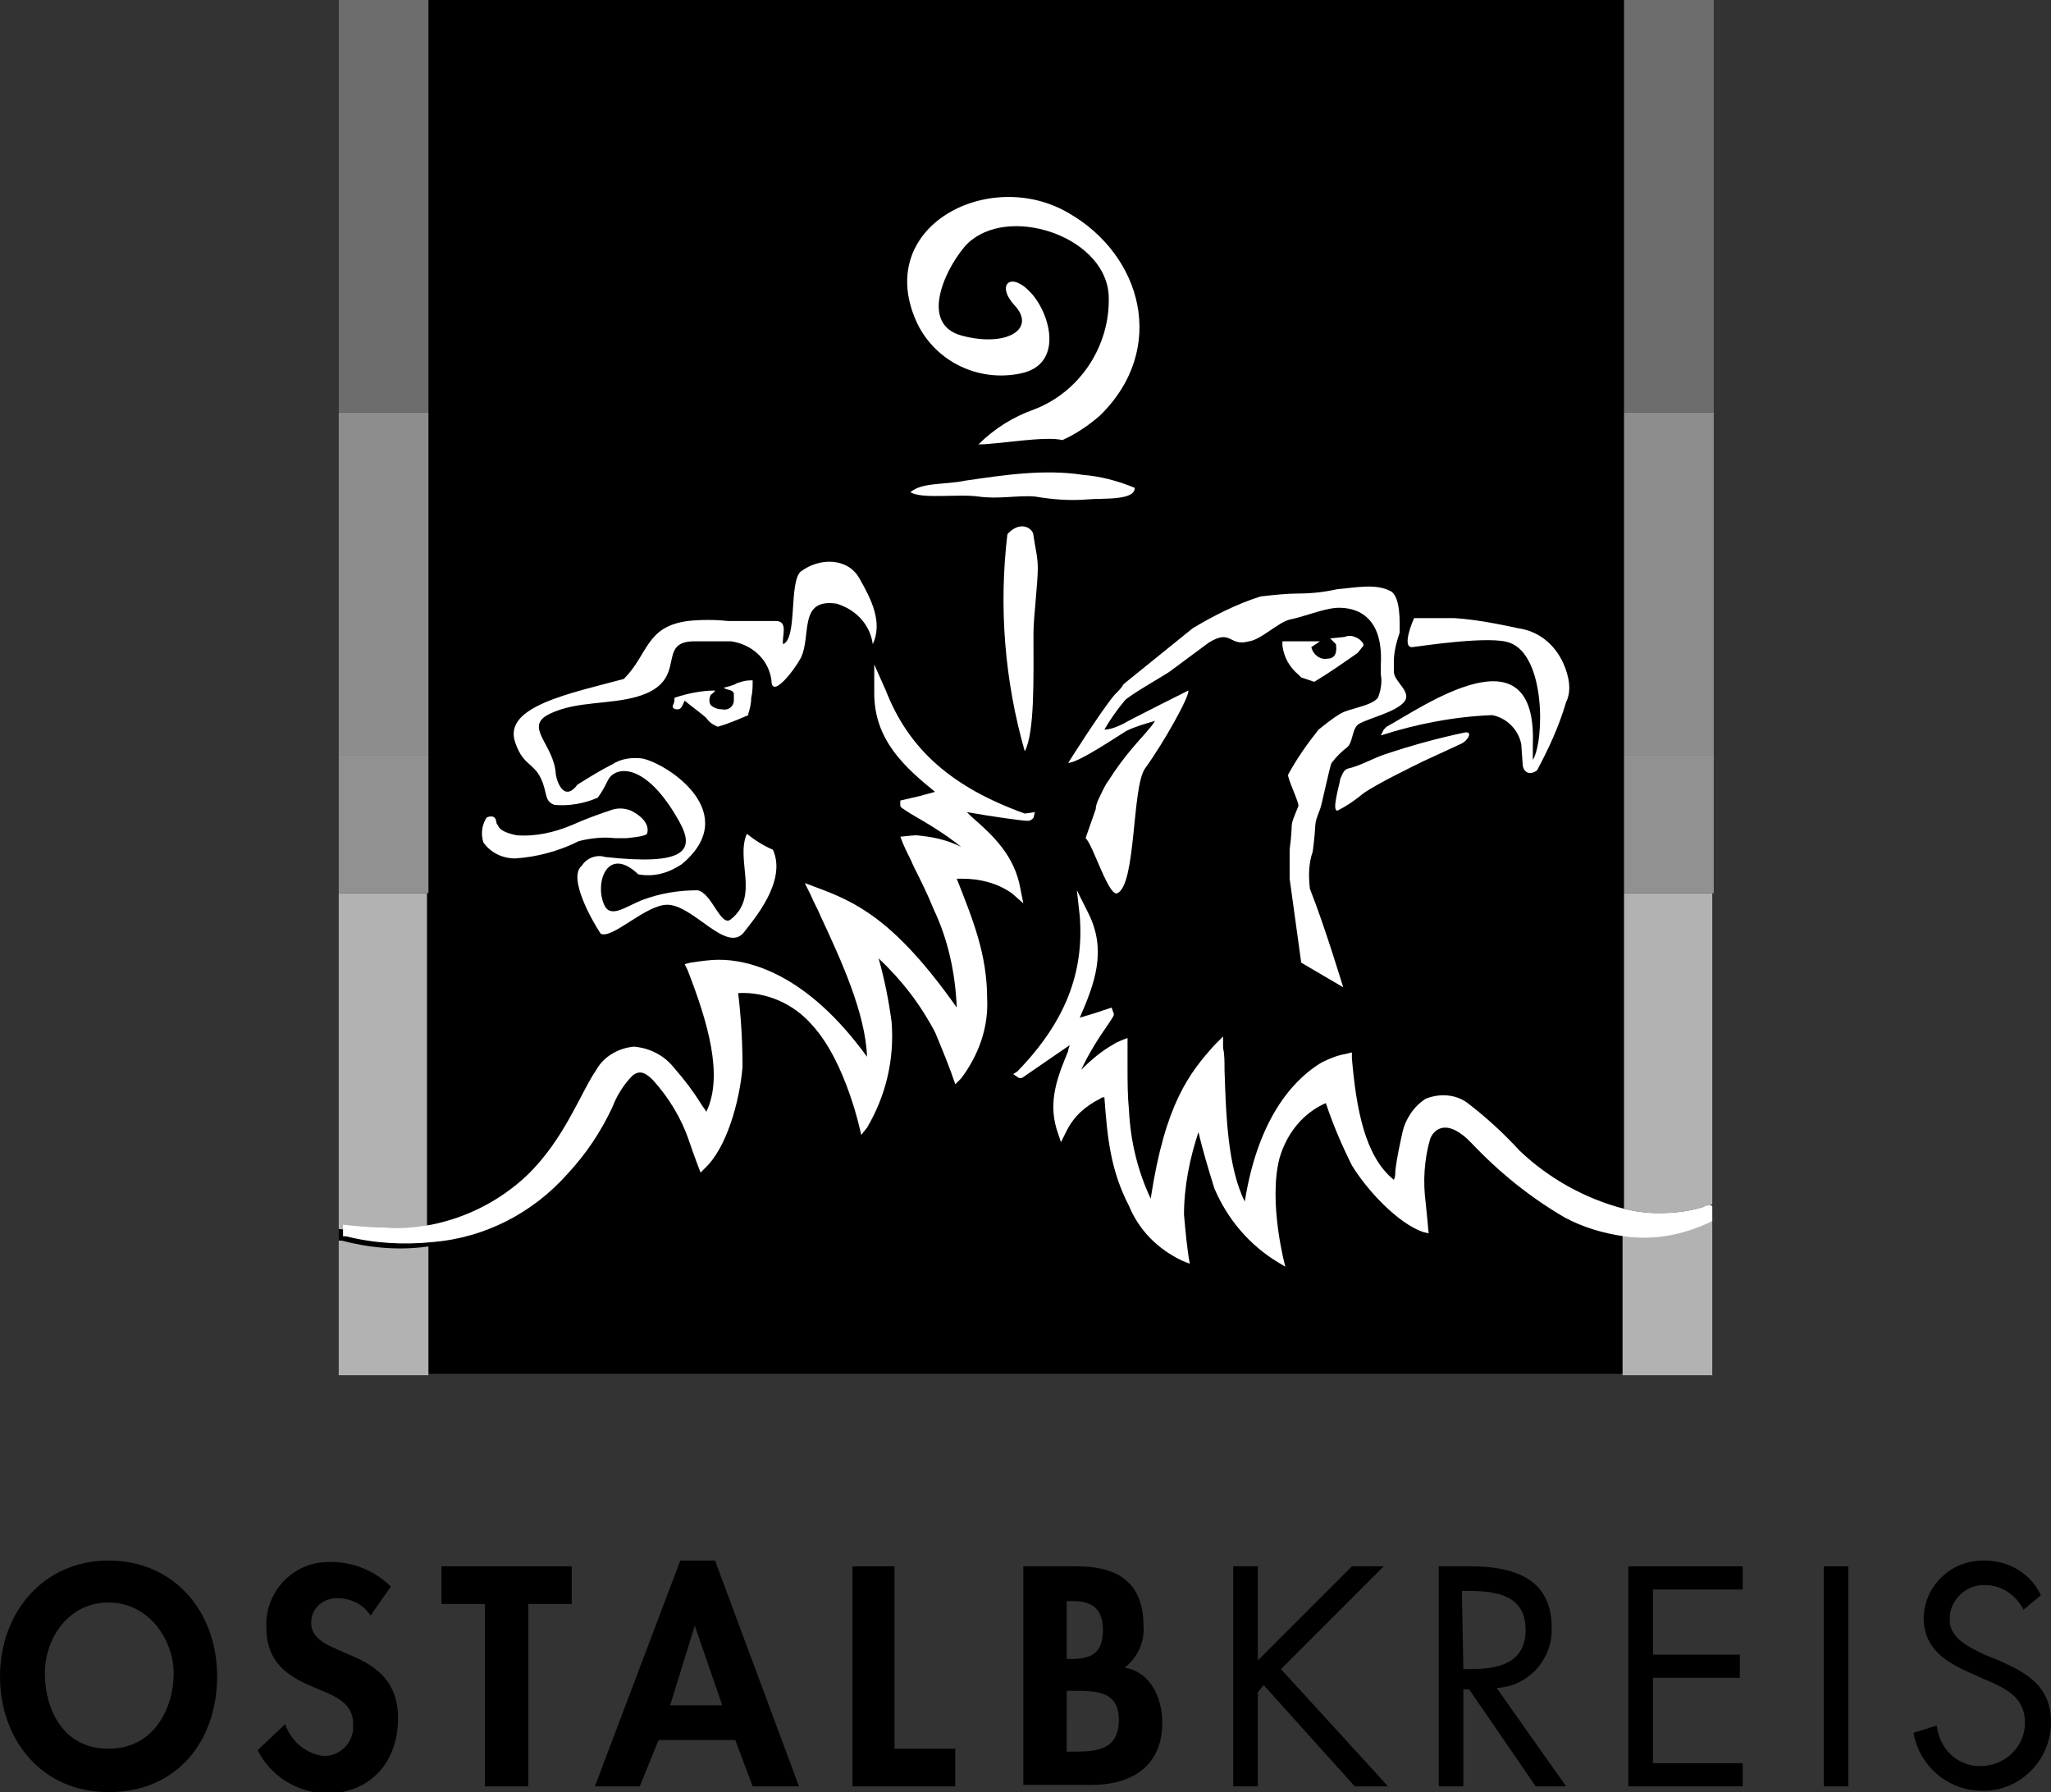
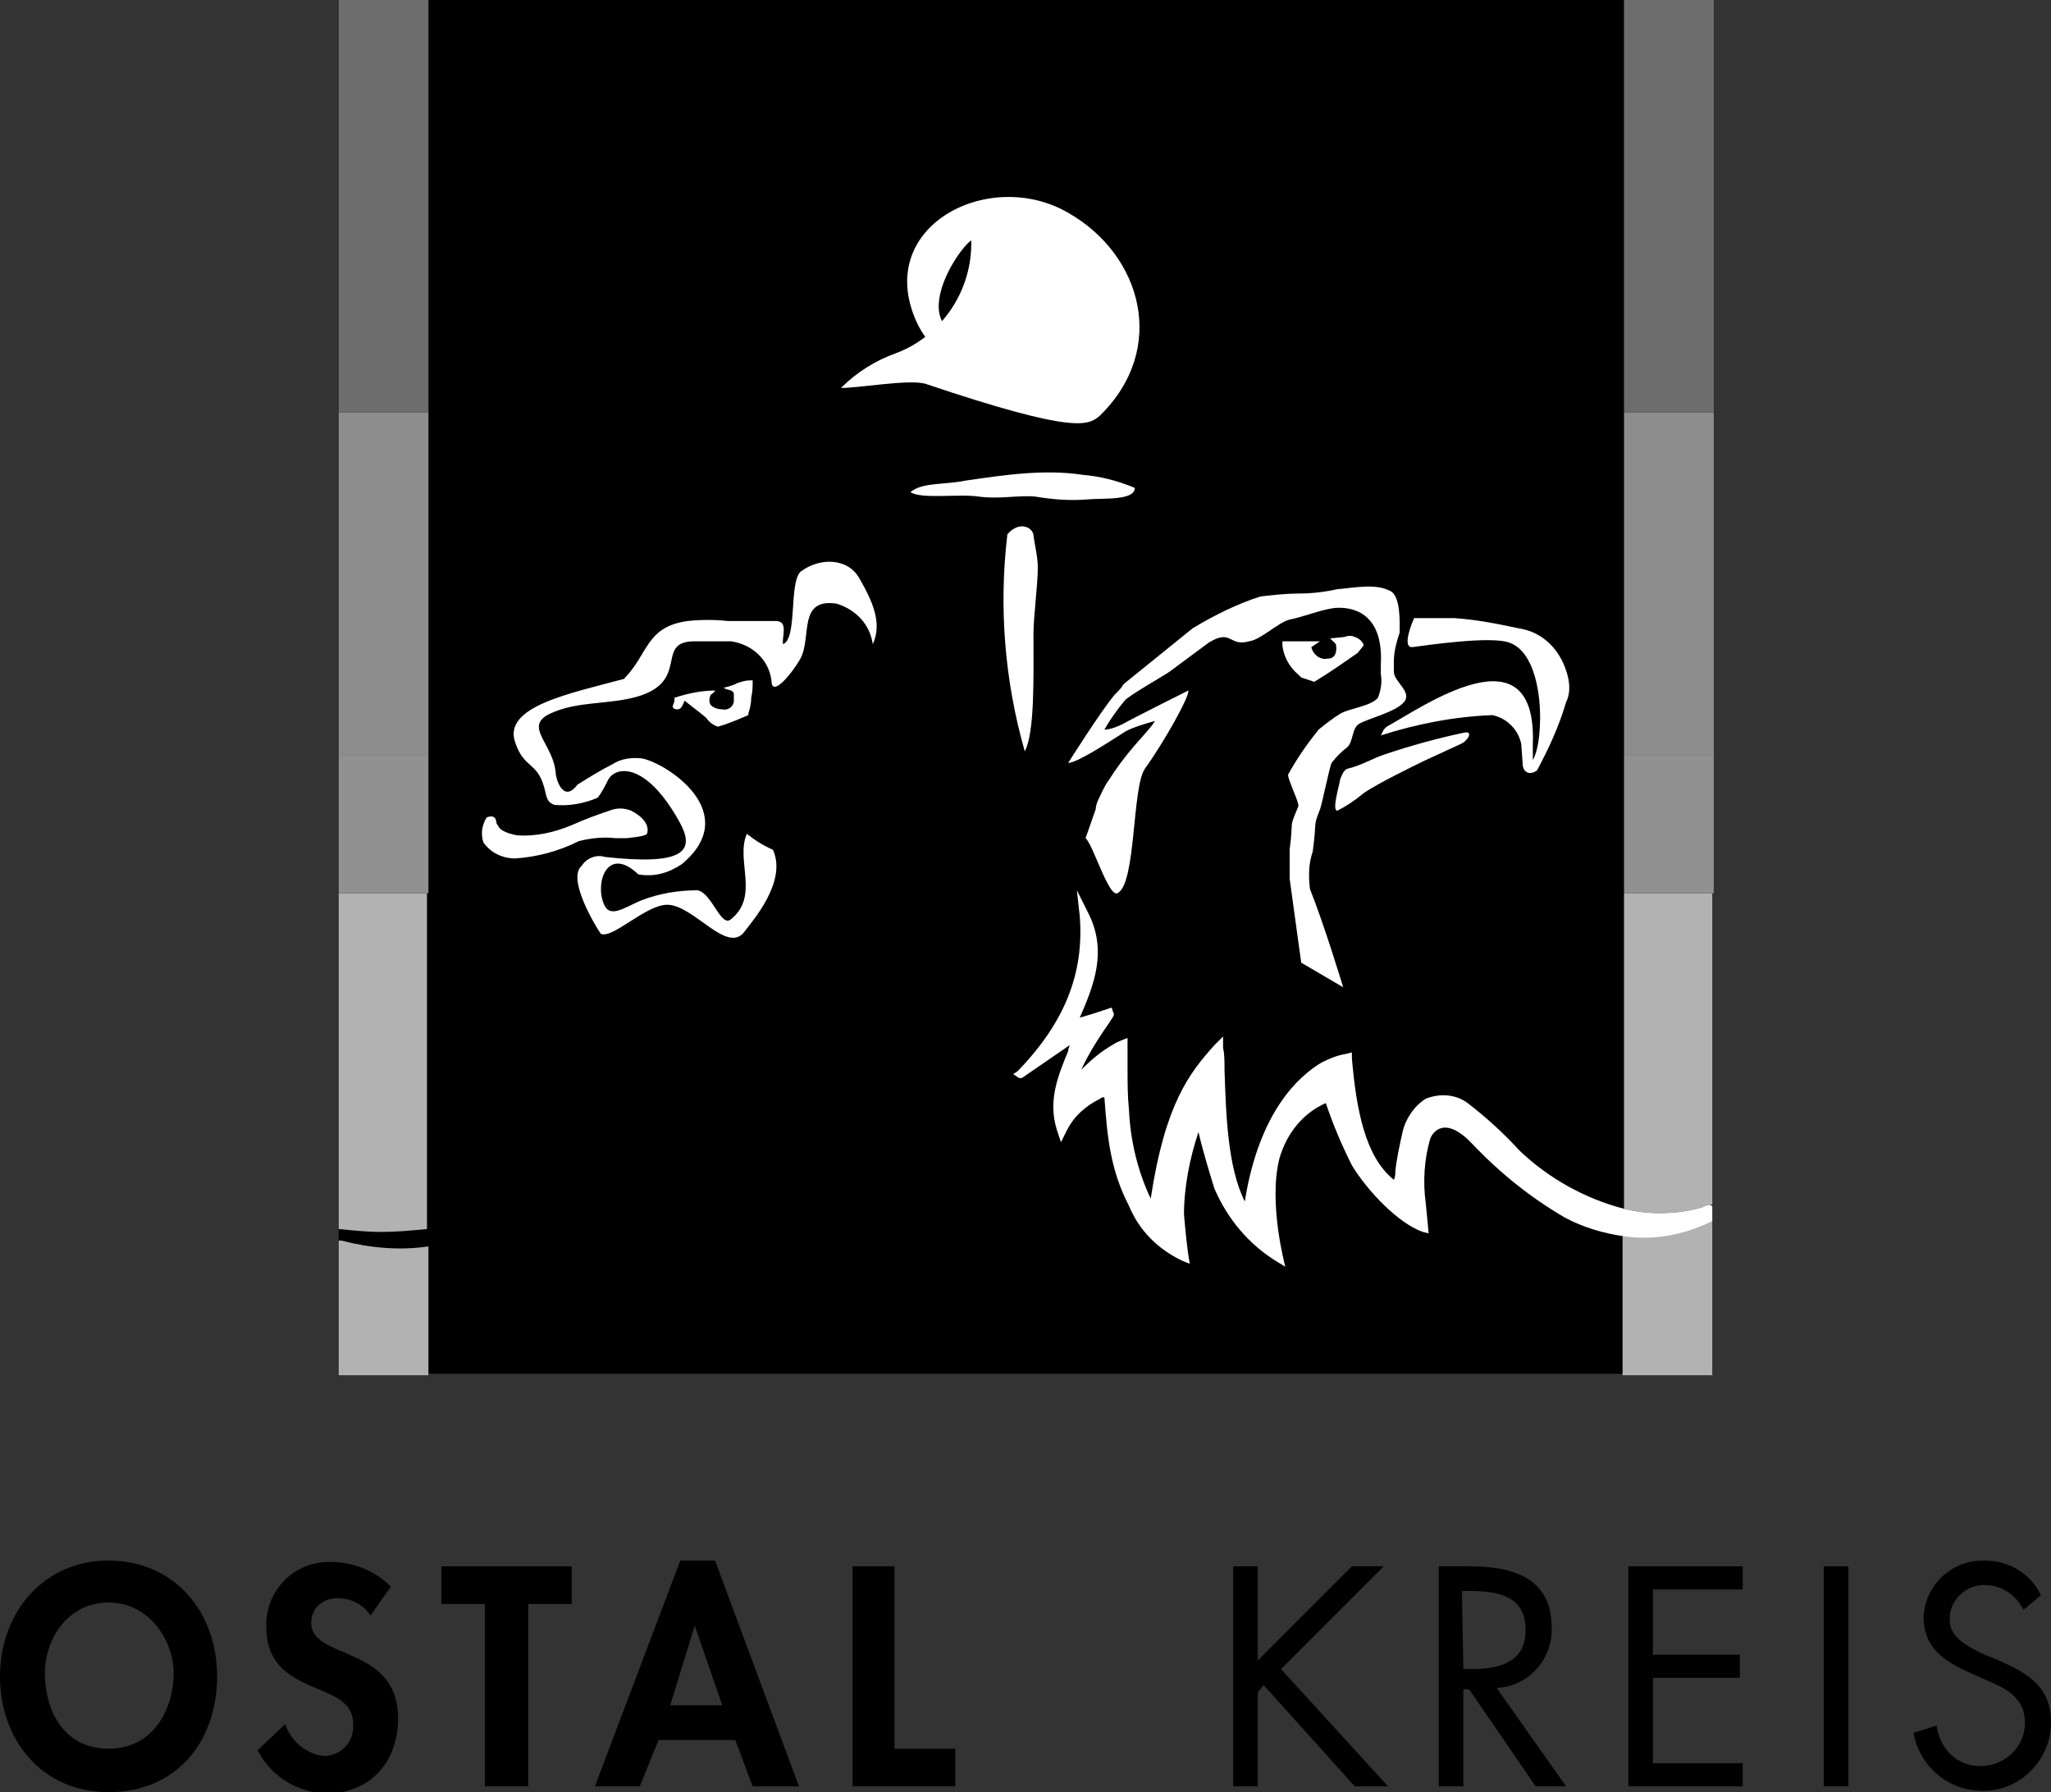
<svg xmlns="http://www.w3.org/2000/svg" version="1.1" id="Ebene_1" x="0px" y="0px" viewBox="0 0 141.7 123.8" style="enable-background:new 0 0 141.7 123.8;" xml:space="preserve">
  <rect x="0" y="0" width="141.7" height="123.8" fill="#333333" stroke="none" />
  <style type="text/css">
	.st0{fill:#6D6D6D;}
	.st1{fill:#919191;}
	.st2{fill:#8D8D8D;}
	.st3{fill:#B2B2B2;}
	.st4{fill:#FFFFFF;}
</style>
  <path d="M7.5,123.8c-4.6,0-7.5-3.6-7.5-8s3-8,7.5-8s7.5,3.5,7.5,8S12.2,123.8,7.5,123.8 M7.5,110.7c-2.8,0-4.4,2.5-4.4,4.9  s1.2,5.2,4.4,5.2s4.5-2.9,4.5-5.2S10.3,110.7,7.5,110.7" />
  <path d="M25.6,111.6c-0.5-0.8-1.4-1.2-2.3-1.2c-1,0-1.8,0.7-1.8,1.7c0,2.6,6,1.5,6,6.6c0,3-1.9,5.2-5,5.2c-2-0.1-3.8-1.2-4.7-3  l1.9-1.8c0.4,1.2,1.5,2.1,2.7,2.2c1.1,0,2-0.9,2-2c0-0.1,0-0.1,0-0.2c0-1.6-1.5-2-2.6-2.5c-2-0.8-3.4-1.8-3.4-4.2  c-0.1-2.4,1.8-4.5,4.3-4.5c0.1,0,0.1,0,0.2,0c1.5,0,3,0.6,4.1,1.7L25.6,111.6z" />
  <polygon points="30.5,108.2 30.5,110.8 33.5,110.8 33.5,123.4 36.5,123.4 36.5,110.8 39.5,110.8 39.5,108.2 " />
  <path d="M47,107.8l-5.9,15.6h3.1l1.3-3.2h5.3l1.2,3.2h3.2l-5.8-15.6L47,107.8z M48,112.3L48,112.3l1.9,5.5h-3.6L48,112.3z" />
  <polygon points="58.9,108.2 58.9,123.4 66,123.4 66,120.8 61.8,120.8 61.8,108.2 " />
-   <path d="M70.7,108.2h3.7c2.8,0,4.6,1.1,4.6,4.1c0.1,1.1-0.4,2.2-1.3,2.9c1.8,0.3,2.6,2.1,2.6,3.8c0,3-2.1,4.3-4.9,4.3h-4.7V108.2z   M73.7,114.6H74c1.4,0,2.2-0.4,2.2-2s-0.9-2-2.1-2h-0.4L73.7,114.6z M73.7,121h0.6c1.6,0,3-0.2,3-2.2s-1.6-2-3.1-2h-0.5L73.7,121z" />
  <polygon points="93.4,108.2 86.9,114.7 86.9,108.2 85.2,108.2 85.2,123.4 86.9,123.4 86.9,116.9 87.3,116.4 93.6,123.4 95.9,123.4   88.5,115.3 95.6,108.2 " />
  <path d="M101.1,123.4h-1.7v-15.2h2.2c2.9,0,5.6,0.8,5.6,4.2c0.1,2.2-1.6,4.1-3.8,4.2c0,0,0,0,0,0l4.8,6.8h-2.1l-4.6-6.7h-0.4V123.4z   M101.1,115.3h0.5c1.9,0,3.8-0.4,3.8-2.7s-1.8-2.7-3.9-2.7h-0.5L101.1,115.3z" />
  <polygon points="112.5,108.2 112.5,123.4 120.4,123.4 120.4,121.8 114.2,121.8 114.2,115.9 120.2,115.9 120.2,114.3 114.2,114.3   114.2,109.8 120.4,109.8 120.4,108.2 " />
  <rect x="126" y="108.2" width="1.7" height="15.2" />
  <path d="M139.8,111.2c-0.5-1-1.5-1.7-2.6-1.7c-1.3-0.1-2.5,1-2.5,2.3c0,0,0,0,0,0.1c0,1.3,1.4,1.9,2.4,2.4l1,0.4  c2,0.9,3.6,1.8,3.6,4.3c0,2.6-2.2,4.8-4.8,4.7c-2.3,0-4.3-1.7-4.7-4l1.6-0.5c0.2,1.6,1.4,2.8,3,2.8c1.7,0,3.1-1.3,3.1-3c0,0,0,0,0,0  c0-1.8-1.4-2.4-2.8-3l-0.9-0.4c-1.8-0.8-3.3-1.7-3.3-3.9c0.1-2.2,1.9-3.9,4.1-3.9c0,0,0.1,0,0.1,0c1.7,0,3.2,0.9,3.9,2.4  L139.8,111.2z" />
  <rect x="23.4" y="0" width="94.9" height="94.9" />
  <rect x="23.4" y="0" class="st0" width="6.2" height="28.5" />
  <rect x="112.2" y="0" class="st0" width="6.2" height="28.5" />
  <rect x="23.4" y="52.2" class="st1" width="6.2" height="9.5" />
  <rect x="112.2" y="52.2" class="st1" width="6.2" height="9.5" />
  <rect x="23.4" y="28.5" class="st2" width="6.2" height="23.7" />
  <rect x="112.2" y="28.5" class="st2" width="6.2" height="23.7" />
  <path class="st3" d="M23.4,61.7v23.2c1,0.1,2,0.2,2.9,0.2c1.1,0,2.2-0.1,3.2-0.2V61.7H23.4z" />
  <path class="st3" d="M23.6,85.7h-0.2V95h6.2v-8.9C27.6,86.4,25.5,86.2,23.6,85.7z" />
  <path class="st3" d="M112.2,61.7v21.8c0.8,0.2,1.6,0.3,2.4,0.3c1,0,2-0.1,3-0.4l0,0c0.2-0.1,0.5-0.1,0.7-0.2V61.7H112.2z" />
  <path class="st3" d="M113.6,85.3c-0.5,0-1,0-1.5-0.1v9.8h6.2V84.2l-0.1,0.1C116.8,84.9,115.2,85.3,113.6,85.3z" />
  <path class="st4" d="M59.4,40c-0.8-1.5-2.8-1.5-4.1-0.5c-0.8,0.8-0.2,4.6-1.2,5c-0.1-0.5,0.4-1.6-0.5-1.6h-3.3  c-0.9-0.1-1.9-0.1-2.8,0c-2.9,0.4-2.7,2.3-4.4,4c-3.7,1-8.4,1.9-7.5,4.4c0.6,1.8,1.5,1.3,2,3.1c0.2,0.8,0.2,1,0.7,1.2  c1,0.1,2.1-0.1,3-0.5c0.3-0.4,0.5-0.8,0.7-1.2c0.5-1,2.6-1.3,4.9,2.8c1.2,2.1,0.4,3.1-5.1,2.5c-0.6-0.2-1.3,0.1-1.6,0.6  c-1,0.8,0.7,3.8,1.3,4.7c0.8,0.4,3.1-2,4.6-2c1.8,0,4.1,3.4,5.3,1.9c0.6-0.8,3-3.5,2-5.7c-0.7-0.3-1.3-0.7-1.8-1.1  c-0.8,1.8,0.9,4.3-1.1,5.9c-0.7,0.6-1.3-1.8-2.3-2c-1.3,0-2.6,0.2-3.9,0.7c-1.2,0.5-2.2,1.3-2.6,0.2c-0.6-1.5,0.3-4,2.4-2  c1.1,0.2,2.1-0.1,3-0.7c4.2-3.5-0.9-6.9-2.7-7.3c-0.7-0.1-1.5,0-2.1,0.4c-0.8,0.4-1.6,0.9-2.4,1.4c-0.9,1.2-1.4-0.1-1.5-0.7  c-0.1-2.1-2.3-3.3-0.4-4.2s4.1-0.6,6.1-1.2c3.6-1.1,1.1-3.8,3.9-3.8c1.3,0,1.1,0,2.5,0c1.4,0.2,2.6,1.2,2.8,2.7c0,1.3,1.5-0.6,2-1.5  c0.8-1.5-0.2-4.2,2.5-3.8c1.3,0.4,2.3,1.4,2.5,2.8C61,43,60.2,41.4,59.4,40" />
  <path class="st4" d="M108,45.8c-0.6-1.3-1.7-2.2-3.1-2.4c-1.4-0.3-2.9-0.6-4.4-0.7c-0.9,0-1.8,0-2.8,0c-0.1,0.2-0.9,2.1-0.1,2  s5.4-0.8,6.7-0.3c2.5,0.9,2.4,6.8,1.6,8.1v-1.1c0.3-8.2-7.7-2.5-10.1-1.2l-0.2,0.2l-0.2,0.4c2.5-0.8,5.1-1.3,7.7-1.4  c1,0.2,1.8,1,2,2l0.1,1.4c0,0.3,0.2,0.6,0.5,0.6c0.2,0,0.4-0.1,0.5-0.2c0.8-1.5,1.5-3,2-4.7C108.6,47.7,108.4,46.7,108,45.8" />
  <path class="st4" d="M101.2,50.6c-1.9,0.4-3.7,0.9-5.5,1.5c-0.9,0.3-1.7,0.8-2.6,1c-0.3,0.1-0.4,0.5-0.5,0.7  C92.5,54.4,92,56,92.4,56c0.6-0.3,1.2-0.7,1.8-1.2c1-0.7,3.5-1.9,4.1-2.2l2.6-1.2C101.4,51.2,101.8,50.5,101.2,50.6" />
  <path class="st4" d="M91.2,44.3h-2.6v0.3c0.1,0.8,0.5,1.5,1.1,2l0.2,0.2l0.9,0.3c1-0.6,2-1.3,3-2l0.4-0.5v-0.1  c-0.1-0.2-0.3-0.4-0.6-0.5c-0.2-0.1-0.5-0.1-0.7,0l-1,0.1l0.4,0.4c0,0.1,0.2,1-0.6,1c-0.5,0.1-1-0.3-1.1-0.8L91.2,44.3z" />
  <path class="st4" d="M96,40.8c-1-0.5-2.4-0.2-3.6-0.1c-0.9,0.2-1.8,0.3-2.7,0.3c-0.8,0-1.7,0.1-2.6,0.2c-1.6,0.5-3.2,1.3-4.7,2.2  l-4.7,3.8l-0.1,0.1c-0.1,0.2-0.3,0.4-0.6,0.7c-1,1.2-3.2,4.7-3.2,4.7c0.7,0,3.5-1.9,4-2.2c0.6-0.3,1.3-0.5,2-0.7  c-0.3,0.5-1,1.2-1.5,1.8c-0.6,0.7-1.2,1.5-1.7,2.3c-0.3,0.4-0.5,0.9-0.7,1.3c-0.1,0.2-0.2,0.5-0.2,0.7l-0.7,2  c0.5,0.4,1.6,4.1,2.2,3.8c1.3-0.6,1-7.3,1.9-8.6c1.3-1.8,3.1-5,3-5.4c0,0-4,2-4.5,2.3c-0.4,0.2-0.9,0.4-1.3,0.4  c0.4-0.7,0.9-1.4,1.4-2c0.2-0.3,3-1.9,3.1-2l2.7-2c1.6-1,1.4,0.3,2.8-0.1c0.8-0.1,2-1.3,2.8-1.5c1-0.2,2.2-0.7,3.1-0.8  c1.1-0.1,3.4,0.2,3.2,3.9c0,0.2,0,0.5,0,0.7c0.1,0.5,0,1.1-0.2,1.6c-0.5,0.6-1.9,0.7-2.6,1.1c-0.5,0.3-1,0.7-1.5,1.1  c-0.8,1-1.5,2-2.1,3.1c-0.1,0.2,0.8,2,0.7,2.2c-0.7,1.7-0.3,0.7-0.6,3v2l0.8,5.8l2.9,1.7c0,0-1.3-4.3-2.3-6.8  c-0.1-0.9-0.1-1.7,0.2-2.6c0.3-2.3,0-1.6,0.5-2.9c0.1-0.2,0.7-3.1,0.8-3.2c0.3-0.4,0.7-0.8,1.1-1.1c0.4-0.4,0.3-1.3,0.8-1.6  c0.7-0.4,2.5-0.8,3.1-1.5s-0.7-1.4-0.7-2.1c0-0.2,0-0.5,0-0.7c0-0.7,0.2-1.4,0.4-2C96.7,43.1,96.8,41.1,96,40.8" />
-   <path class="st4" d="M76,28.7c4.7-4.6,2.9-11.1-2.2-14c-5.5-3.2-13.6,1-10.4,7.7c1.3,2.6,4.2,4,7.1,3.4c3-0.6,2.1-4.1,0.7-5.6  s-2.4-0.5-1.1,0.9c1.5,1.6-0.5,2.9-3.6,2.1c-3.5-0.9-0.5-5.8,0.6-6.6c3-2.4,9.4-0.1,9.5,3.9c0.1,3.4-2,6.6-5.2,7.8  c-1.4,0.5-2.7,1.3-3.8,2.4c1.3,0,4.6-0.6,5.8-0.3C74.3,30,75.2,29.4,76,28.7" />
+   <path class="st4" d="M76,28.7c4.7-4.6,2.9-11.1-2.2-14c-5.5-3.2-13.6,1-10.4,7.7c1.3,2.6,4.2,4,7.1,3.4c3-0.6,2.1-4.1,0.7-5.6  s-2.4-0.5-1.1,0.9c1.5,1.6-0.5,2.9-3.6,2.1c-3.5-0.9-0.5-5.8,0.6-6.6c0.1,3.4-2,6.6-5.2,7.8  c-1.4,0.5-2.7,1.3-3.8,2.4c1.3,0,4.6-0.6,5.8-0.3C74.3,30,75.2,29.4,76,28.7" />
  <path class="st4" d="M62.9,34c0.8-0.7,2.4-0.5,3.8-0.8c1.4-0.2,2.7-0.4,4.1-0.5c1.3-0.1,2.7-0.1,4,0.1c1.2,0.1,2.4,0.4,3.6,0.9  c0,0.9-2.2,0.7-3.3,0.8c-1.2,0.1-2.4,0-3.6-0.2c-1.2-0.1-2.5,0.2-3.9,0S63.7,34.5,62.9,34" />
  <path class="st4" d="M70.8,51.9c-1.4-4.9-1.8-10-1.2-15c0.9-1,1.8-0.4,1.8,0.1c0.1,0.7,0.3,1.5,0.3,2.2c0,1.2-0.3,3.4-0.3,4.6  C71.4,46.7,71.5,50.6,70.8,51.9" />
-   <path class="st4" d="M70.8,56.2c-5-1.8-8-4.4-9.6-8.5l-0.8-1.8v2c0,3.2,2.1,5.1,4.2,6.8L63.5,55l-1.3,0.3v0.3c0,0.2,0.1,0.2,0.7,0.6  c1.2,0.7,2.4,1.4,3.5,2.3c-1-0.5-2-0.7-3.1-0.8c-0.2,0-1.1,0.1-1.1,0.1l0.2,0.5c0.2,0.5,0.5,1,0.7,1.5c0.5,1,1,2,1.4,3  c1,2.1,1.5,4.4,1.6,6.8c-4.3-6.1-7-7.3-9.7-8.3l-0.8-0.3l0.4,0.8c0.2,0.5,0.5,1,0.7,1.5c1.4,3,3.1,6.7,3.2,9.7  c-4.2-5.8-8.2-6.7-10.2-6.7c-0.7,0-1.3,0.1-2,0.2l-0.4,0.1l0.2,0.4c1.4,3.6,2.5,7.3,1.3,9.8c-0.1-0.2-0.3-0.4-0.4-0.6  c-0.5-0.8-1.1-1.6-1.8-2.4c-0.7-0.9-1.7-1.4-2.8-1.5c-1.1,0.1-2.1,0.7-2.6,1.6c-1.1,1.6-2.2,4.8-4.8,7.3c-1.8,1.7-4.1,2.9-6.6,3.4  c-1.1,0.2-2.2,0.3-3.2,0.2c-1,0-2-0.1-2.9-0.2v0.8h0.2c2,0.5,4,0.6,6,0.4c3.6-0.3,6.9-2,9.3-4.7c1.3-1.4,2.3-2.9,3.1-4.6  c0.3-0.8,0.8-1.6,1.4-2.2c0.5-0.4,0.9-0.2,1.4,0.3c1.1,1.2,2,2.7,2.5,4.2c0.3,0.9,0.8,2.2,0.8,2.2l0.3-0.3c1.5-1.4,2.4-4.6,2.6-7  c0-1.7-0.1-3.4-0.3-5.1c1.9-0.1,3.8,0.7,5.1,2.2c2.4,2.6,3.4,7.6,3.4,7.6l0.4-0.5c1.3-2.2,1.9-4.7,1.7-7.3c-0.2-1.5-0.5-3-0.9-4.4  l0,0l0,0c1.6,1.5,2.9,3.2,3.9,5.1c0.5,1.2,1,2.4,1.4,3.6l0.4-0.4c1.2-1.6,1.9-3.5,1.8-5.5c0-3.1-1-5.5-2.1-8.3h0.4  c1.2,0,2.4,0.3,3.4,1l0.8,0.7l-0.2-1c-0.4-2.3-1.9-3.7-3.4-5l-0.3-0.3c1.7,0.3,3.8,0.6,4.2,0.6c0.2,0,0.3-0.1,0.4-0.2l0.1-0.4  L70.8,56.2z" />
  <path class="st4" d="M117.6,83.4L117.6,83.4c-1,0.3-2,0.4-3,0.4c-0.8,0-1.6-0.1-2.4-0.3c-2.7-0.7-5.2-2.1-7.2-4  c-1.1-1.2-2.3-2.3-3.6-3.3c-0.8-0.6-1.9-0.7-2.9-0.3c-0.8,0.5-1.4,1.4-1.6,2.3c-0.2,0.9-0.4,1.8-0.5,2.7c0,0.2,0,0.4-0.1,0.6  c-2-1.6-2.6-4.9-2.9-8.4v-0.4l-0.4,0.1c-0.6,0.1-1.1,0.3-1.7,0.6C89.8,74.3,87,76.7,86,83c-1.2-2.4-1.3-6.1-1.4-9.1  c0-0.6,0-1.1-0.1-1.5v-0.8l-0.6,0.6c-1.7,1.9-3.4,4-4.4,10.6c-0.9-1.9-1.4-4-1.5-6.1c-0.1-1-0.1-2-0.1-3c0-0.5,0-1,0-1.5v-0.5  c0,0-0.8,0.3-0.9,0.4c-0.9,0.5-1.6,1.1-2.3,1.8c0.5-1.1,1.2-2.2,1.9-3.2c0.4-0.6,0.4-0.6,0.3-0.8l-0.1-0.3L75.6,70l-1,0.3  c1-2.3,1.9-4.6,0.6-7.2l-0.8-1.6l0.2,1.8c0.3,3.9-1,7.3-4.3,10.7L70,74.2l0.3,0.2c0.1,0.1,0.3,0.1,0.4,0c0.3-0.2,1.9-1.3,3.2-2.2  c0,0.1-0.1,0.2-0.1,0.4C73.1,74.3,72.4,76,73,78l0.3,0.9l0.4-0.8c0.5-1,1.3-1.7,2.3-2.2c0.1-0.1,0.2-0.1,0.3-0.1  c0.2,2.7,0.4,5,1.7,7.5c0.7,1.7,2,3,3.7,3.8l0.5,0.2c-0.2-1.1-0.3-2.3-0.4-3.4c0-1.9,0.4-3.9,1-5.7c0.3,1.3,0.7,2.6,1.1,3.9  c0.9,2.1,2.4,3.9,4.4,5.1l0.5,0.3c0,0-1.2-4.4-0.4-7.5c0.5-1.7,1.6-3.1,3.2-3.8c0.5,1.5,1.1,2.9,1.8,4.3c1.1,1.8,3.2,4,4.9,4.6  l0.4,0.1c0,0-0.1-1.2-0.2-2.1c-0.2-1.5-0.1-3,0.3-4.4c0.2-0.6,1.1-1.6,2.9,0.3c1.9,2,4,3.7,6.4,5.1c1.3,0.7,2.7,1.1,4.1,1.3  c2.1,0.3,4.1-0.1,6-1l0.1-0.1v-1C118.1,83.2,117.8,83.3,117.6,83.4z" />
  <path class="st4" d="M34.4,57c0.1,0.4,0.8,0.6,1.3,0.7c1.3,0.1,2.6-0.2,3.8-0.7c0.9-0.4,1.7-0.7,2.6-1c0.5-0.2,1-0.2,1.5,0  c0.8,0.4,1.3,1,1.1,1.6c-0.1,0.1-0.4,0.2-1.4,0.3c-0.3,0-0.5,0-0.8,0c-0.8-0.1-1.7,0-2.5,0.2c-1.4,0.7-2.9,1.1-4.4,1.2  c-0.9,0-1.7-0.4-2.2-1.1c-0.2-0.6-0.1-1.2,0.2-1.7c0.1-0.1,0.3-0.1,0.4-0.1C34.4,56.5,34.2,56.9,34.4,57" />
  <path class="st4" d="M51.9,48.2c0,0.4-0.1,0.8-0.2,1.1v0.1c-0.7,0.3-1.4,0.6-2.1,0.8c-0.3-0.1-0.6-0.3-0.8-0.6  c-0.2-0.2-1.4-1.1-1.5-1.2C47.1,48.9,47,49,46.8,49s-0.4-0.1-0.3-0.3c0.1-0.2,0.1-0.3,0.1-0.5c0.9-0.3,1.9-0.5,2.8-0.5  c0,0.1-0.3,0.3-0.3,0.3s-0.2,0.4,0,0.7c0.2,0.2,0.5,0.3,0.8,0.3c0.4,0.1,0.8-0.2,0.8-0.6c0-0.2,0-0.4,0-0.5  c-0.1-0.3-0.5-0.2-0.7-0.4c0.1,0,0.8-0.2,0.9-0.3c0.3-0.1,0.6-0.2,0.9-0.2h0.2C52,47.4,52,47.8,51.9,48.2" />
</svg>